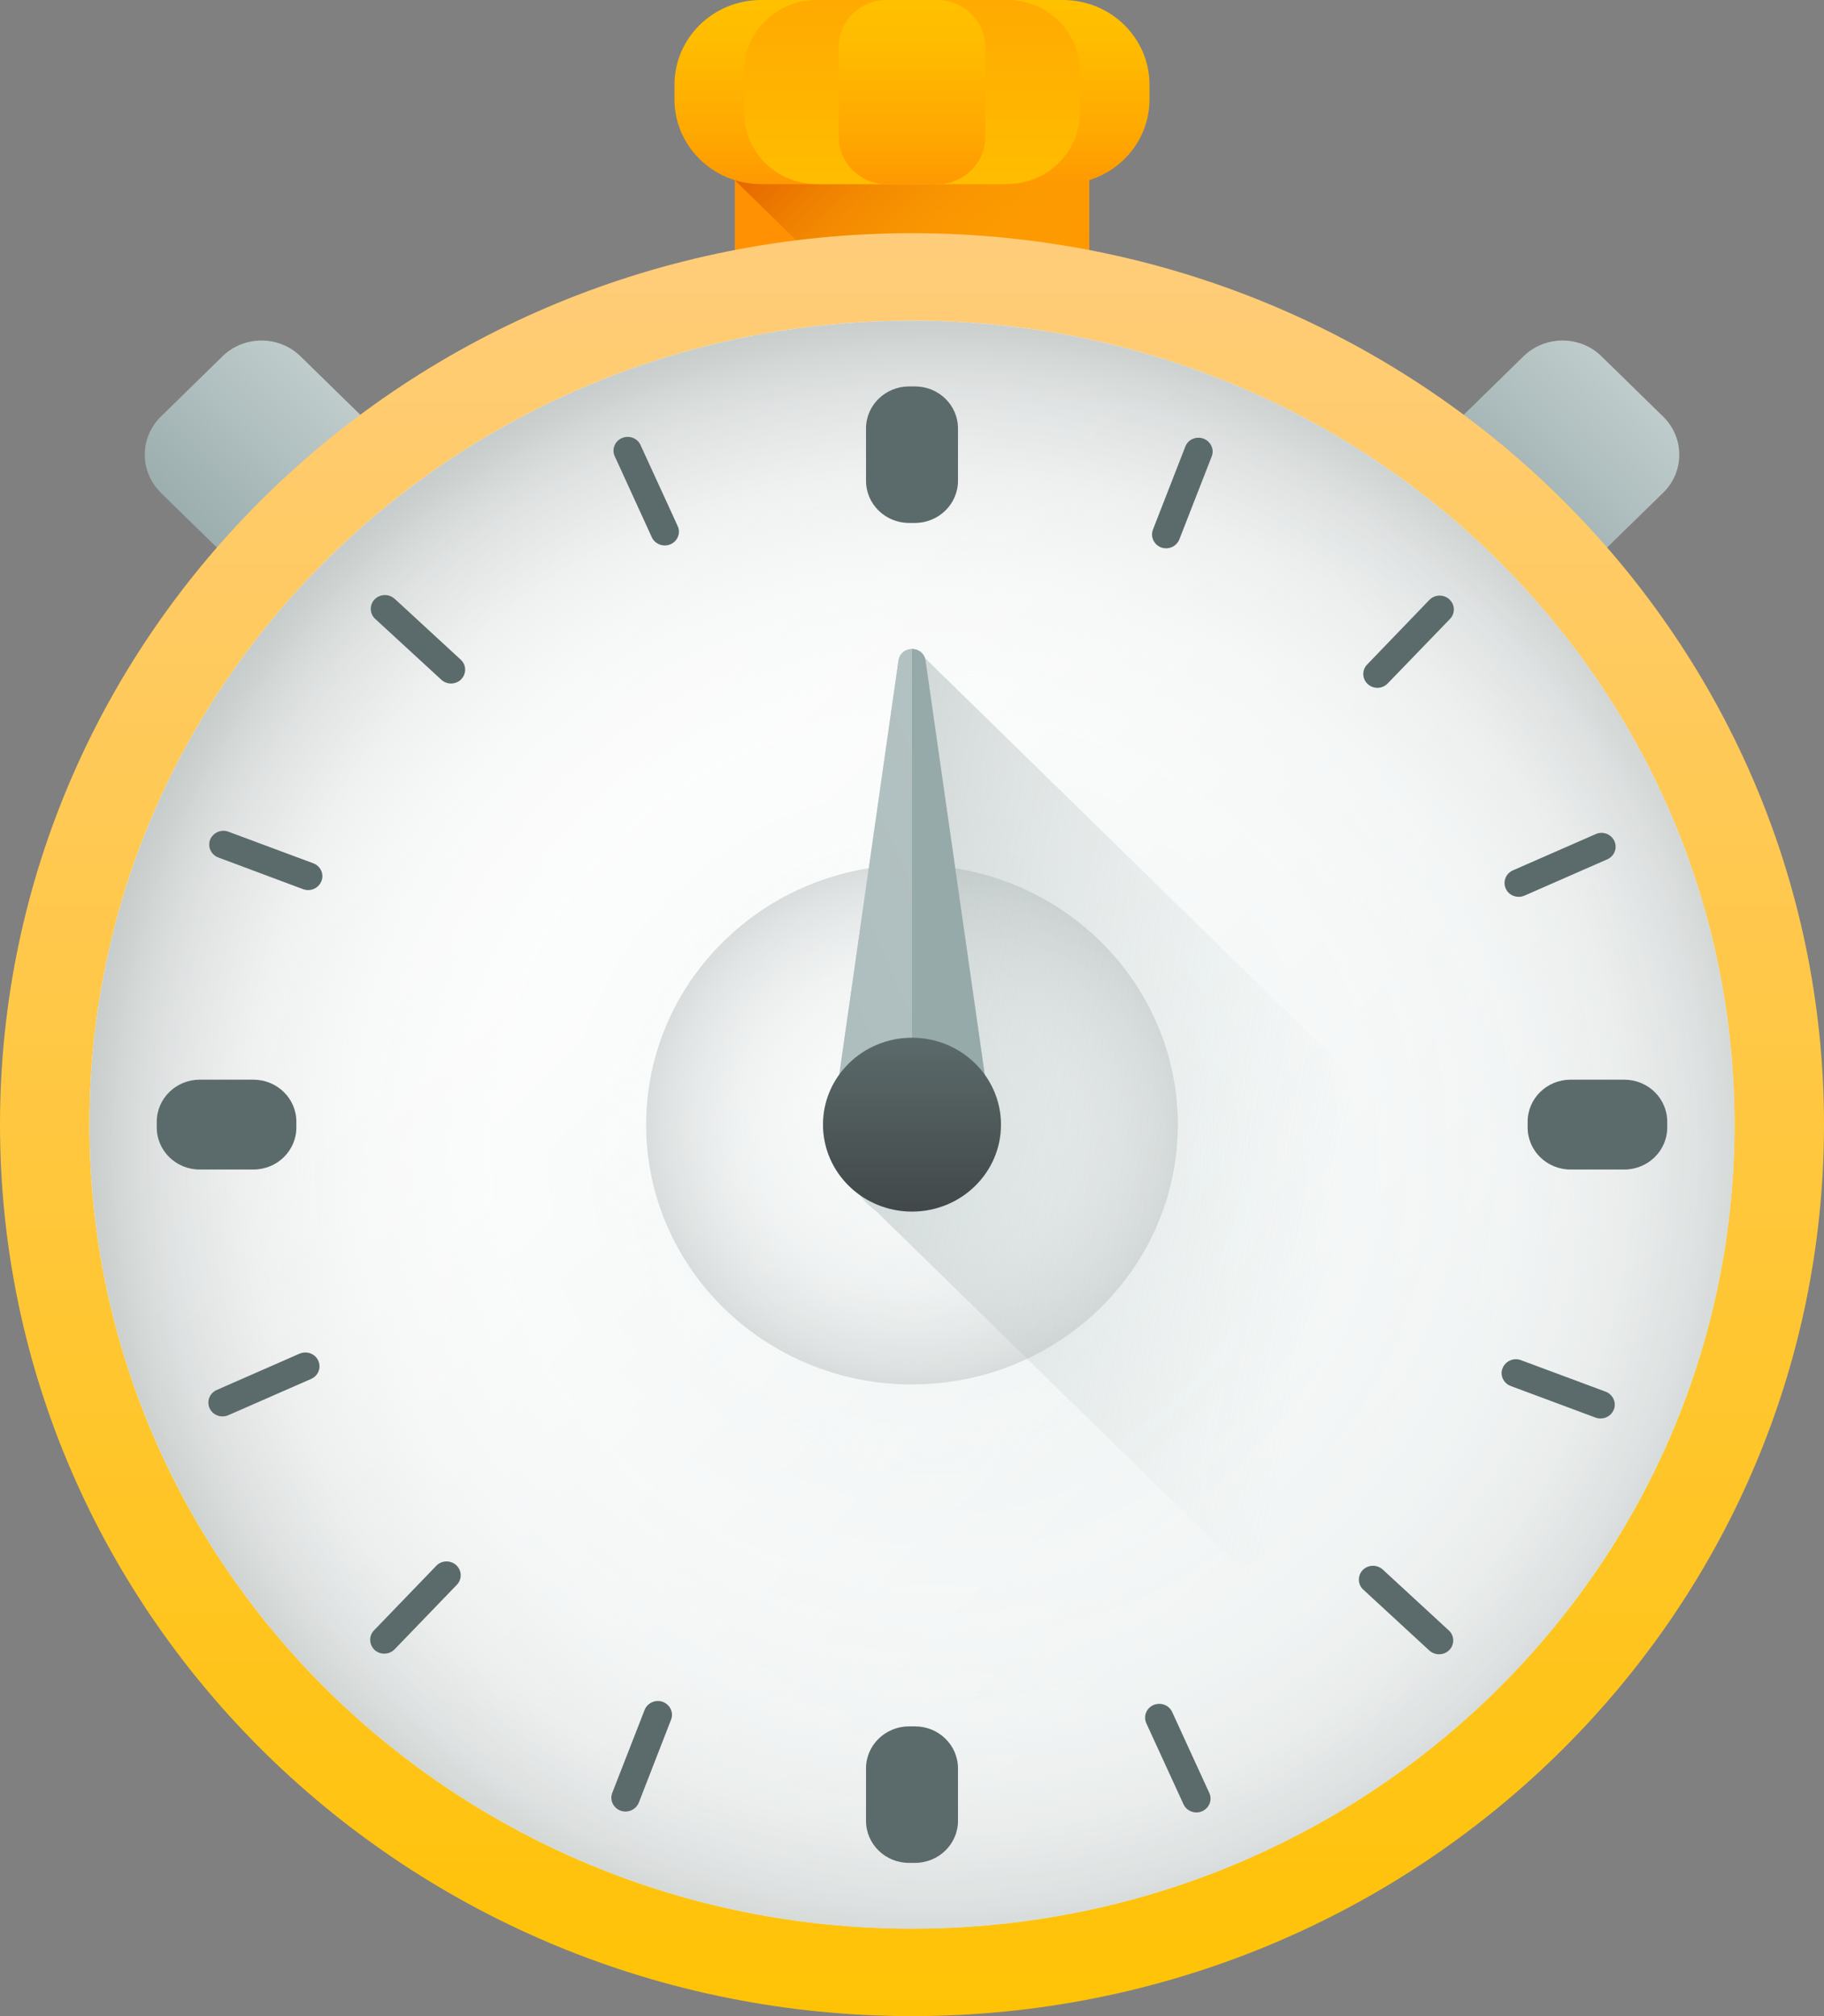
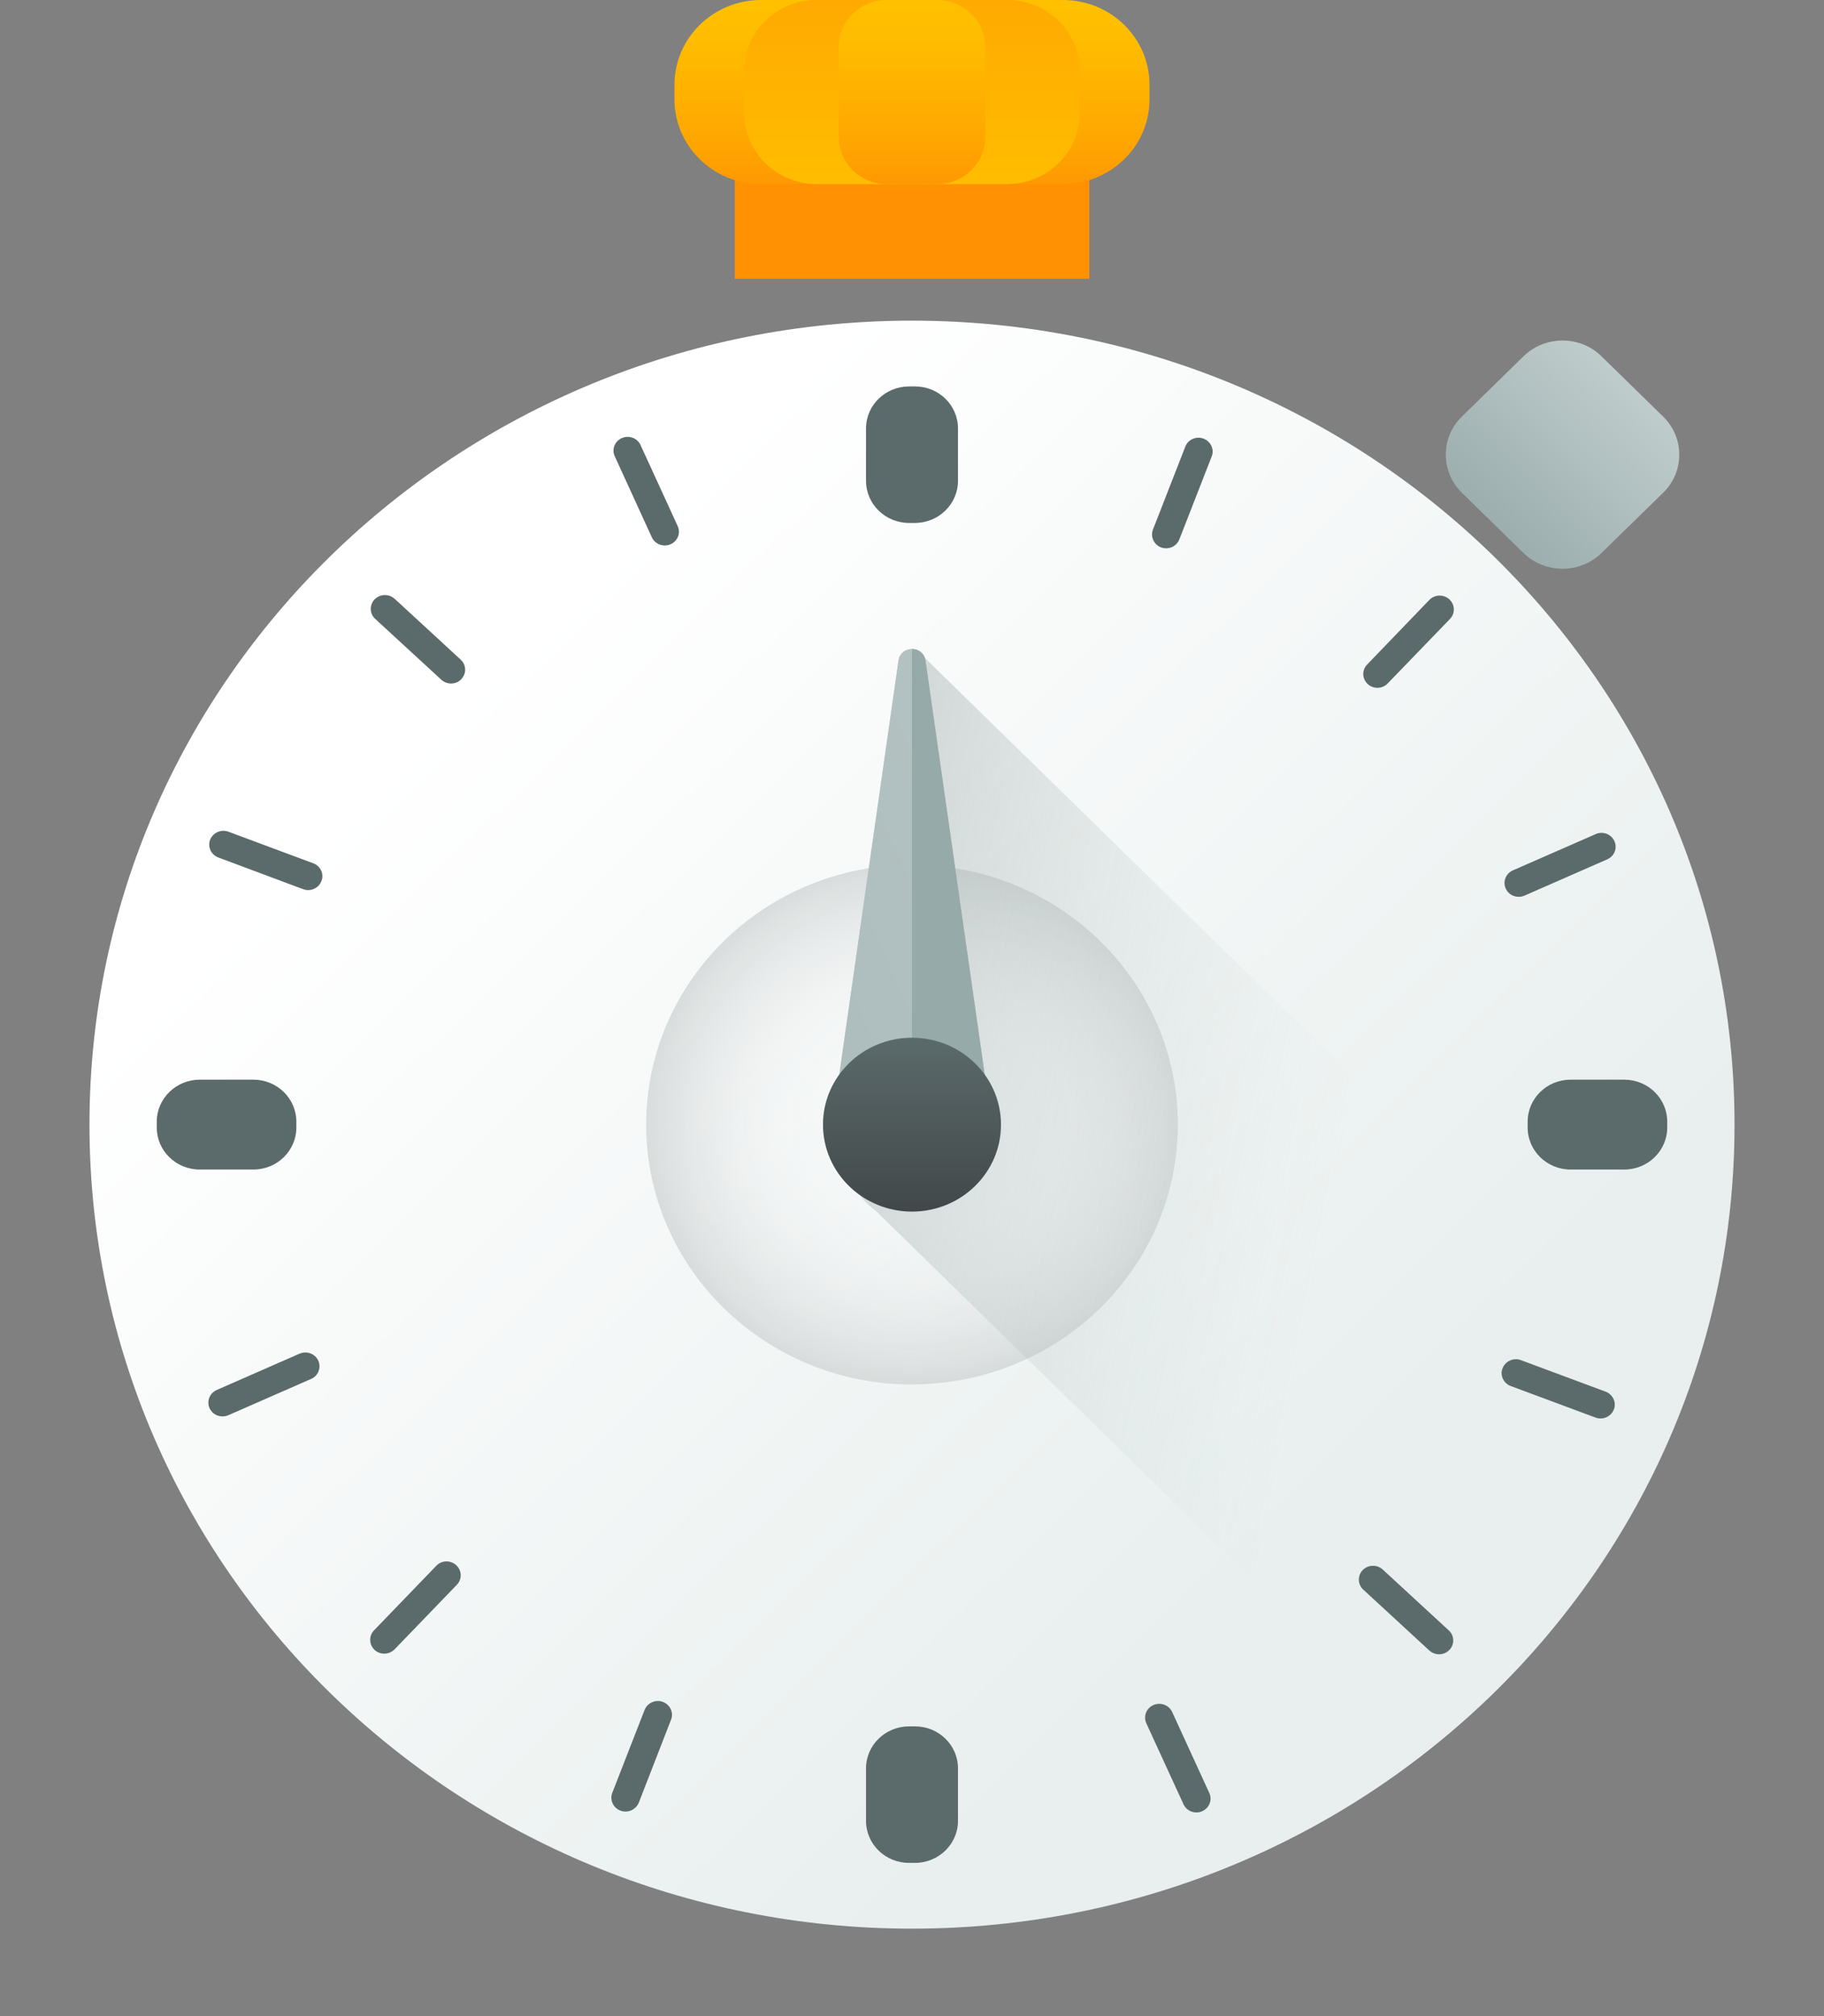
<svg xmlns="http://www.w3.org/2000/svg" width="19" height="21" fill="none" viewBox="0 0 19 21">
  <rect x="0" y="0" width="19" height="21" fill="#808080" stroke="none" />
  <g clip-path="url(#clip0)">
    <path fill="#FF9102" d="M11.347 1.607H7.654v1.297h3.693V1.607z" />
-     <path fill="url(#paint0_linear)" d="M7.653 1.876l1.052 1.028h2.642V1.607H7.653v.27z" />
    <path fill="url(#paint1_linear)" d="M15.869 5.76l-.64-.626c-.225-.22-.225-.577 0-.796l.64-.626c.225-.22.59-.22.814 0l.64.626c.226.22.226.576 0 .796l-.64.625c-.224.22-.59.22-.814 0z" />
-     <path fill="url(#paint2_linear)" d="M1.676 5.134l.64.625c.225.22.59.22.815 0l.64-.625c.225-.22.225-.577 0-.796l-.64-.626c-.225-.22-.59-.22-.814 0l-.64.626c-.225.22-.225.576 0 .796z" />
-     <path fill="url(#paint3_linear)" d="M9.5 21c5.247 0 9.5-4.157 9.5-9.286 0-5.128-4.253-9.285-9.5-9.285S0 6.586 0 11.714C0 16.843 4.253 21 9.5 21z" />
    <path fill="url(#paint4_linear)" d="M9.5 20.089c4.732 0 8.568-3.75 8.568-8.374 0-4.625-3.836-8.375-8.568-8.375-4.732 0-8.568 3.75-8.568 8.374 0 4.626 3.836 8.375 8.568 8.375z" />
-     <path fill="url(#paint5_radial)" d="M9.5 20.089c4.732 0 8.568-3.75 8.568-8.374 0-4.625-3.836-8.375-8.568-8.375-4.732 0-8.568 3.75-8.568 8.374 0 4.626 3.836 8.375 8.568 8.375z" />
+     <path fill="url(#paint5_radial)" d="M9.5 20.089z" />
    <path fill="url(#paint6_radial)" d="M9.5 14.42c1.529 0 2.769-1.211 2.769-2.706 0-1.494-1.24-2.706-2.769-2.706-1.53 0-2.769 1.212-2.769 2.707 0 1.494 1.24 2.706 2.769 2.706z" />
    <path fill="url(#paint7_linear)" d="M9.547 6.768c-.015-.005-.031-.008-.047-.008-.063 0-.126.039-.14.115l-.618 4.32c-.106.146-.169.326-.169.52 0 .296.147.558.372.723.053.069.115.13.185.181l5.745 5.616c1.2-.947 2.135-2.203 2.674-3.645L9.547 6.768z" />
    <path fill="url(#paint8_linear)" d="M9.36 6.875l-.623 4.357h1.526L9.64 6.875c-.028-.153-.252-.153-.28 0z" />
    <path fill="url(#paint9_linear)" d="M10.263 11.232L9.64 6.875c-.014-.076-.077-.115-.14-.115v4.472h.763z" />
    <path fill="url(#paint10_linear)" d="M9.5 12.62c.512 0 .927-.405.927-.905s-.415-.906-.927-.906-.927.405-.927.905.415.906.927.906z" />
    <path fill="#5B6A6A" d="M9.53 4.025h-.06c-.248 0-.449.196-.449.438v.545c0 .242.2.439.449.439h.06c.248 0 .449-.197.449-.439v-.545c0-.242-.2-.438-.448-.438zM9.53 17.982h-.06c-.248 0-.449.196-.449.438v.546c0 .242.2.438.449.438h.06c.248 0 .449-.196.449-.438v-.546c0-.242-.2-.438-.448-.438zM16.919 11.246h-.558c-.248 0-.448.196-.448.438v.06c0 .242.2.438.448.438h.558c.247 0 .448-.196.448-.438v-.06c0-.242-.2-.438-.448-.438zM3.087 11.744v-.06c0-.242-.2-.438-.448-.438h-.558c-.247 0-.448.196-.448.438v.06c0 .242.2.438.448.438h.558c.248 0 .448-.196.448-.438zM3.263 8.992l-.884-.329c-.076-.028-.16.01-.19.083-.029.075.01.158.086.186l.883.33c.075.027.158-.008.188-.08l.002-.004c.03-.074-.009-.158-.085-.186zM16.726 14.496l-.884-.329c-.076-.028-.16.01-.19.084-.03.074.009.157.085.186l.884.329c.074.027.157-.008.188-.08l.002-.004c.029-.074-.01-.157-.085-.186zM12.537 4.569c-.077-.029-.162.009-.19.083l-.337.864c-.028.073.008.154.08.184l.005.002c.076.028.161-.01.19-.084l.337-.864c.029-.074-.01-.156-.085-.185zM6.905 17.727c-.076-.028-.161.01-.19.083l-.337.864c-.028.073.008.154.081.184l.005.002c.076.028.16-.01.19-.083l.336-.864c.03-.074-.01-.157-.085-.186zM4.753 16.303c-.06-.054-.153-.052-.208.006l-.649.673c-.056.058-.052.148.006.204.06.054.153.051.209-.007l.648-.672c.055-.057.053-.146-.003-.2 0-.002-.002-.003-.003-.004zM15.098 6.243c-.06-.054-.153-.052-.209.006l-.648.673c-.056.058-.053.148.006.203.06.055.153.052.208-.006l.649-.672c.055-.057.053-.146-.003-.2l-.003-.004zM4.11 6.237c-.059-.054-.151-.051-.208.006-.055.058-.053.15.007.204l.688.633c.058.054.149.052.205-.002l.003-.004c.056-.058.053-.149-.006-.203l-.688-.634zM14.403 16.348c-.06-.054-.152-.051-.208.006-.056.058-.053.15.006.204l.688.634c.059.053.15.052.205-.003l.004-.003c.055-.058.053-.15-.007-.204l-.688-.634zM3.315 14.172c-.033-.072-.12-.104-.195-.072l-.862.378c-.075.033-.107.117-.075.19.034.073.12.105.195.073l.863-.378c.073-.032.106-.115.076-.186l-.002-.005zM15.88 9.329l.862-.378c.073-.032.107-.115.076-.186 0-.002 0-.003-.002-.005-.033-.072-.12-.105-.194-.072l-.863.378c-.074.033-.107.117-.074.19s.12.105.195.073zM6.672 4.635c-.033-.072-.12-.104-.194-.072-.075.033-.108.118-.074.19l.386.844c.033.07.117.103.19.074l.005-.002c.074-.032.108-.118.074-.19l-.387-.844zM12.21 17.832c-.034-.073-.12-.104-.195-.072-.074.032-.107.117-.074.19l.387.843c.032.071.117.104.19.075l.004-.002c.075-.033.108-.118.075-.19l-.387-.844z" />
    <path fill="url(#paint11_linear)" d="M11.072 1.918H7.928c-.498 0-.902-.395-.902-.882V.882c0-.487.404-.882.902-.882h3.144c.498 0 .902.395.902.882v.154c0 .487-.404.882-.902.882z" />
    <path fill="url(#paint12_linear)" d="M10.49 1.918H8.51c-.419 0-.758-.332-.758-.741V.74c0-.41.34-.741.758-.741h1.98c.419 0 .758.332.758.741v.436c0 .41-.34.741-.758.741z" />
    <path fill="url(#paint13_linear)" d="M9.762 1.918h-.524c-.277 0-.501-.22-.501-.49V.49c0-.27.224-.49.501-.49h.524c.277 0 .501.22.501.49v.938c0 .27-.224.49-.5.49z" />
  </g>
  <defs>
    <linearGradient id="paint0_linear" x1="11.38" x2="8.539" y1="3.579" y2=".672" gradientUnits="userSpaceOnUse">
      <stop stop-color="#FFC200" stop-opacity="0" />
      <stop offset=".161" stop-color="#FDBB00" stop-opacity=".161" />
      <stop offset=".397" stop-color="#F7A700" stop-opacity=".397" />
      <stop offset=".678" stop-color="#EE8700" stop-opacity=".678" />
      <stop offset=".992" stop-color="#E05B00" stop-opacity=".992" />
      <stop offset="1" stop-color="#E05A00" />
    </linearGradient>
    <linearGradient id="paint1_linear" x1="17.098" x2="15.386" y1="3.932" y2="5.684" gradientUnits="userSpaceOnUse">
      <stop stop-color="#C2CECE" />
      <stop offset="1" stop-color="#97AAAA" />
    </linearGradient>
    <linearGradient id="paint2_linear" x1="3.545" x2="1.833" y1="3.932" y2="5.684" gradientUnits="userSpaceOnUse">
      <stop stop-color="#C2CECE" />
      <stop offset="1" stop-color="#97AAAA" />
    </linearGradient>
    <linearGradient id="paint3_linear" x1="9.5" x2="9.5" y1="-1.665" y2="21.878" gradientUnits="userSpaceOnUse">
      <stop stop-color="#FFCF95" />
      <stop offset=".427" stop-color="#FFC954" />
      <stop offset="1" stop-color="#FFC200" />
    </linearGradient>
    <linearGradient id="paint4_linear" x1="4.847" x2="13.499" y1="7.166" y2="16.018" gradientUnits="userSpaceOnUse">
      <stop stop-color="#fff" />
      <stop offset="1" stop-color="#E8EFEE" />
    </linearGradient>
    <linearGradient id="paint7_linear" x1="13.87" x2=".925" y1="12.822" y2="10.198" gradientUnits="userSpaceOnUse">
      <stop stop-color="#C2CECE" stop-opacity="0" />
      <stop offset=".179" stop-color="#AFBCBC" stop-opacity=".179" />
      <stop offset="1" stop-color="#5B6A6A" />
    </linearGradient>
    <linearGradient id="paint8_linear" x1="16.853" x2="-1.357" y1="6.095" y2="14.009" gradientUnits="userSpaceOnUse">
      <stop stop-color="#C2CECE" />
      <stop offset="1" stop-color="#97AAAA" />
    </linearGradient>
    <linearGradient id="paint9_linear" x1="12.502" x2="11.342" y1="5.247" y2="6.985" gradientUnits="userSpaceOnUse">
      <stop stop-color="#C2CECE" />
      <stop offset="1" stop-color="#97AAAA" />
    </linearGradient>
    <linearGradient id="paint10_linear" x1="9.5" x2="9.5" y1="10.815" y2="13.875" gradientUnits="userSpaceOnUse">
      <stop stop-color="#5B6A6A" />
      <stop offset="1" stop-color="#303033" />
    </linearGradient>
    <linearGradient id="paint11_linear" x1="9.5" x2="9.5" y1="-.125" y2="2.185" gradientUnits="userSpaceOnUse">
      <stop stop-color="#FFC200" />
      <stop offset=".268" stop-color="#FB0" />
      <stop offset=".659" stop-color="#FFA801" />
      <stop offset="1" stop-color="#FF9102" />
    </linearGradient>
    <linearGradient id="paint12_linear" x1="9.5" x2="9.5" y1="2.983" y2="-1.821" gradientUnits="userSpaceOnUse">
      <stop stop-color="#FFC200" />
      <stop offset=".268" stop-color="#FB0" />
      <stop offset=".659" stop-color="#FFA801" />
      <stop offset="1" stop-color="#FF9102" />
    </linearGradient>
    <linearGradient id="paint13_linear" x1="9.5" x2="9.5" y1="-.125" y2="2.185" gradientUnits="userSpaceOnUse">
      <stop stop-color="#FFC200" />
      <stop offset=".268" stop-color="#FB0" />
      <stop offset=".659" stop-color="#FFA801" />
      <stop offset="1" stop-color="#FF9102" />
    </linearGradient>
    <radialGradient id="paint5_radial" cx="0" cy="0" r="1" gradientTransform="matrix(9.251 0 0 9.042 9.734 11.967)" gradientUnits="userSpaceOnUse">
      <stop offset="0" stop-color="#fff" stop-opacity="0" />
      <stop offset=".482" stop-color="#FDFDFD" stop-opacity=".482" />
      <stop offset=".656" stop-color="#F6F7F7" stop-opacity=".655" />
      <stop offset=".779" stop-color="#EBEDEC" stop-opacity=".779" />
      <stop offset=".879" stop-color="#DADDDD" stop-opacity=".879" />
      <stop offset=".964" stop-color="#C4CAC9" stop-opacity=".964" />
      <stop offset="1" stop-color="#B8BFBE" />
    </radialGradient>
    <radialGradient id="paint6_radial" cx="0" cy="0" r="1" gradientTransform="matrix(3.512 0 0 3.433 9.5 11.722)" gradientUnits="userSpaceOnUse">
      <stop offset="0" stop-color="#fff" stop-opacity="0" />
      <stop offset=".22" stop-color="#FAFBFB" stop-opacity=".219" />
      <stop offset=".474" stop-color="#ECEEEE" stop-opacity=".473" />
      <stop offset=".744" stop-color="#D5D9D9" stop-opacity=".744" />
      <stop offset="1" stop-color="#B8BFBE" />
    </radialGradient>
    <clipPath id="clip0">
      <path fill="#fff" d="M0 0H19V21H0z" />
    </clipPath>
  </defs>
</svg>